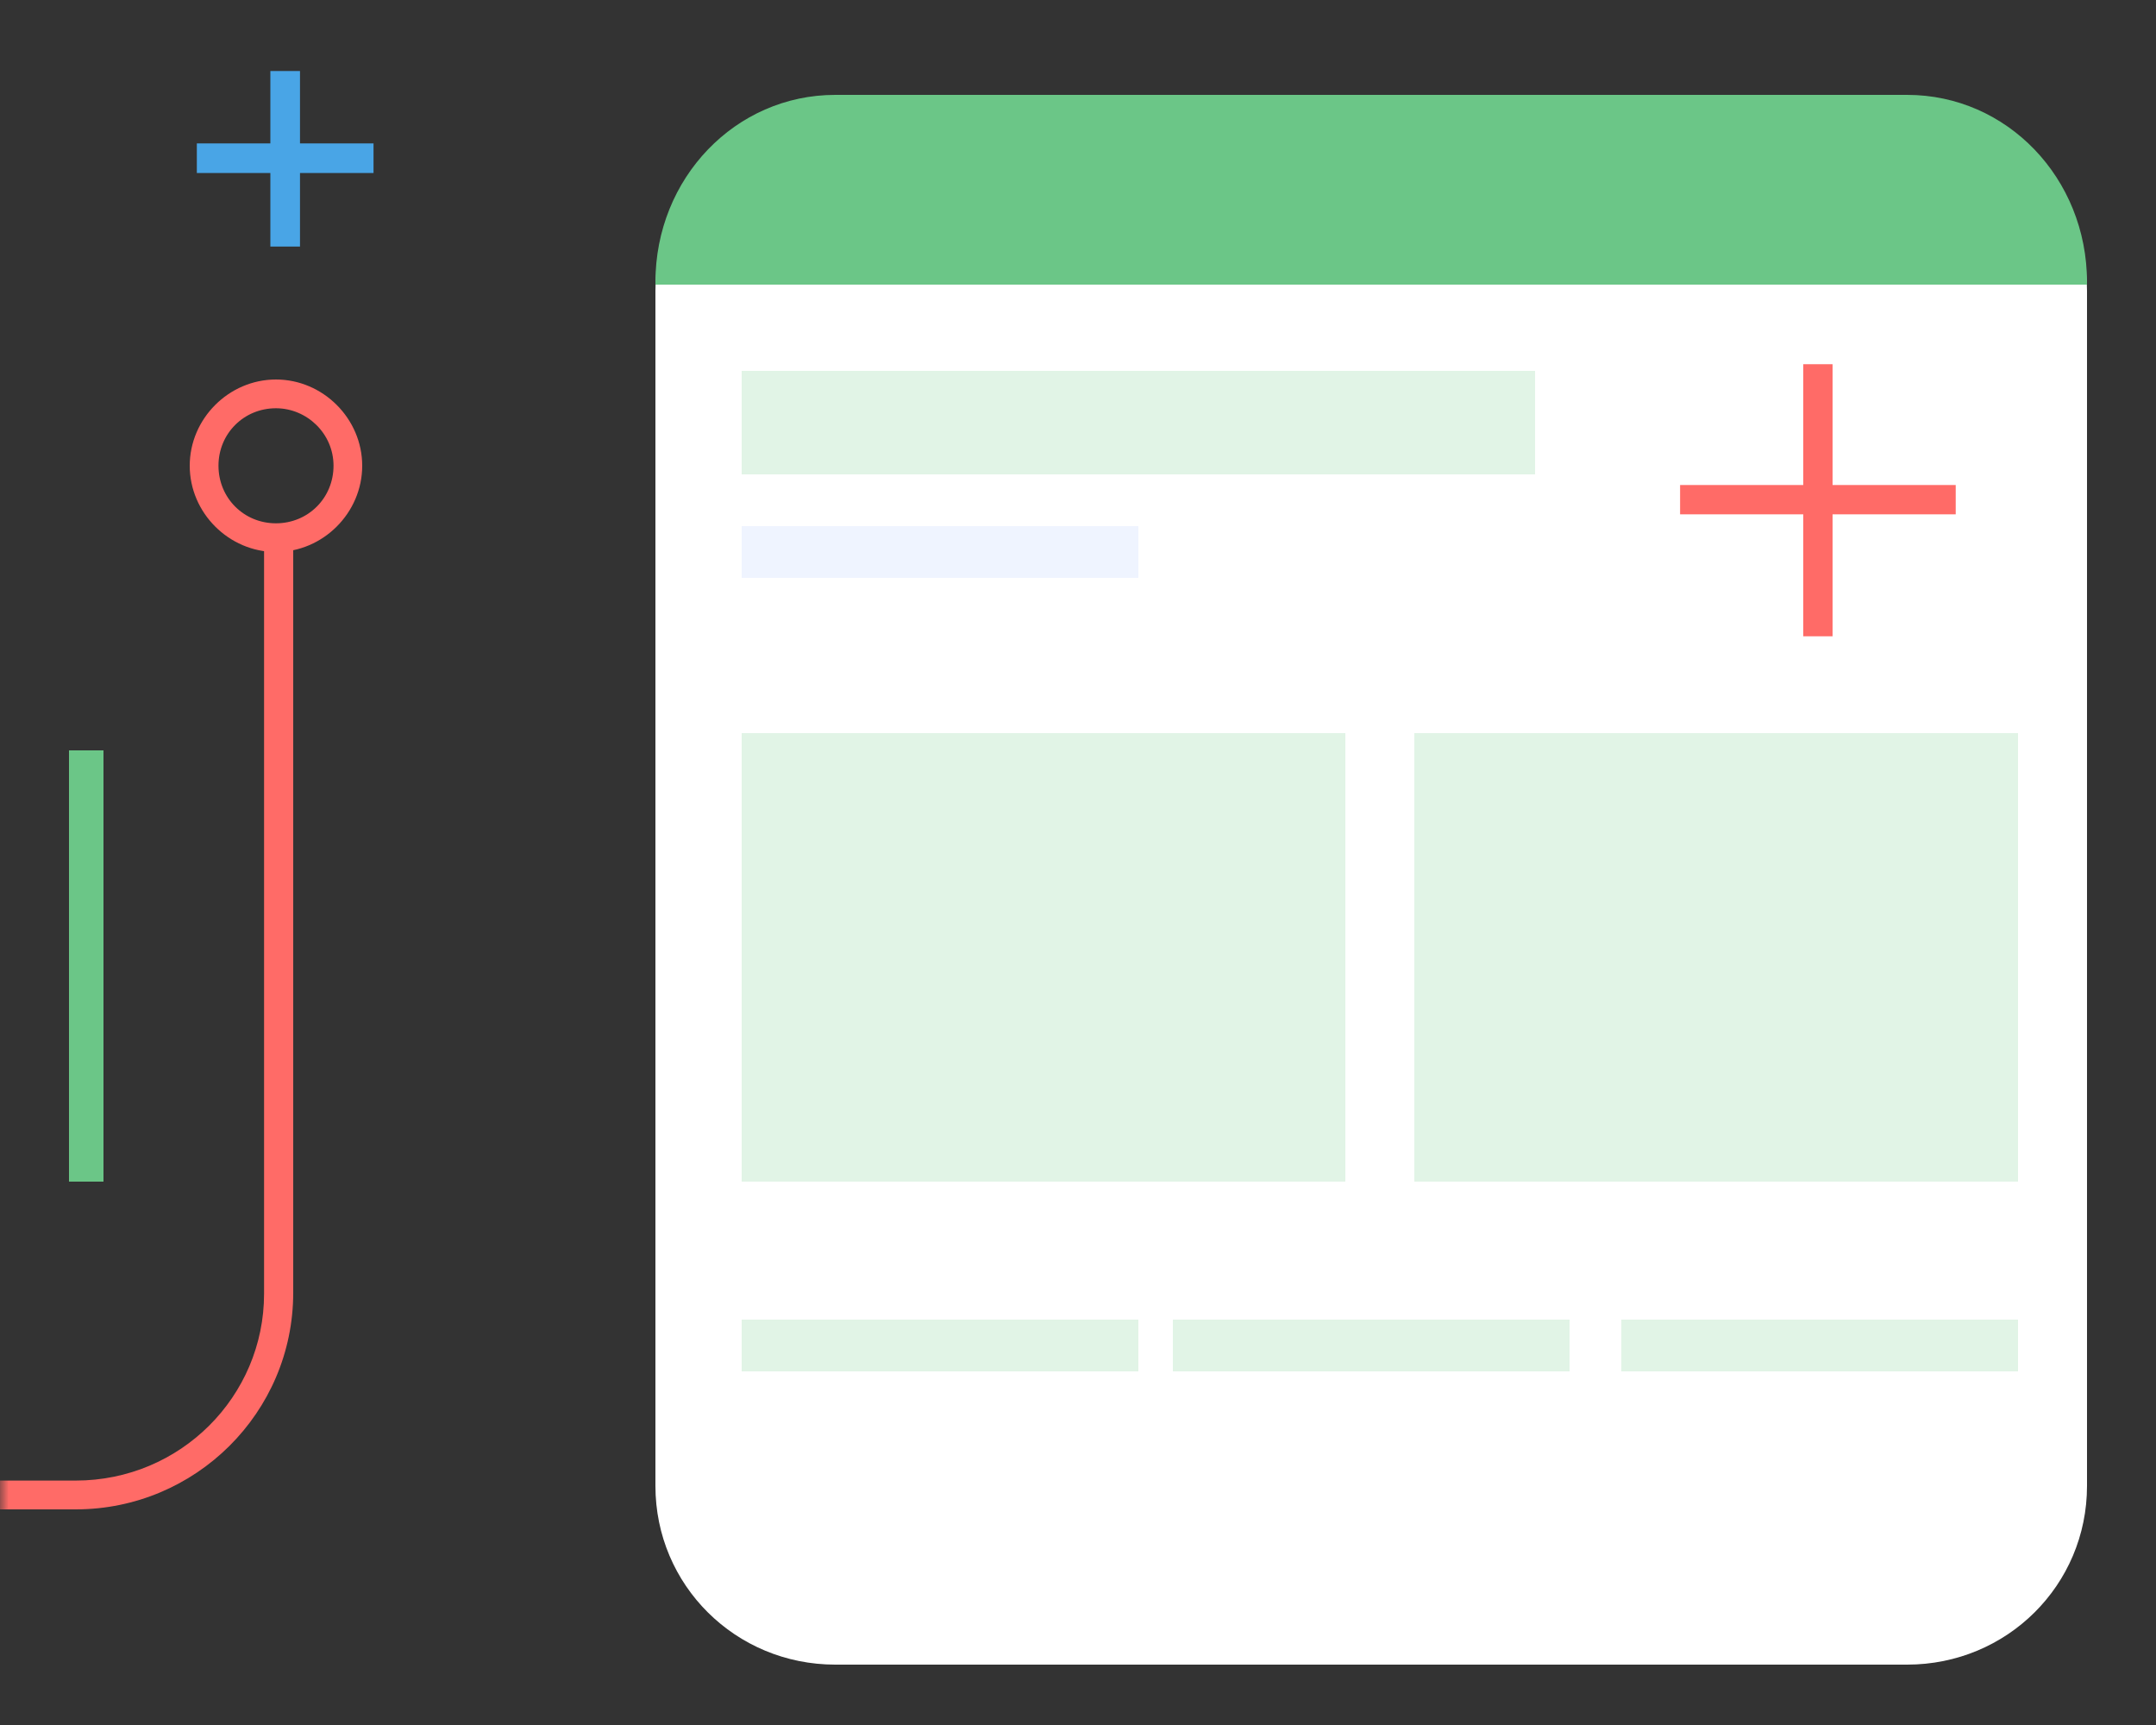
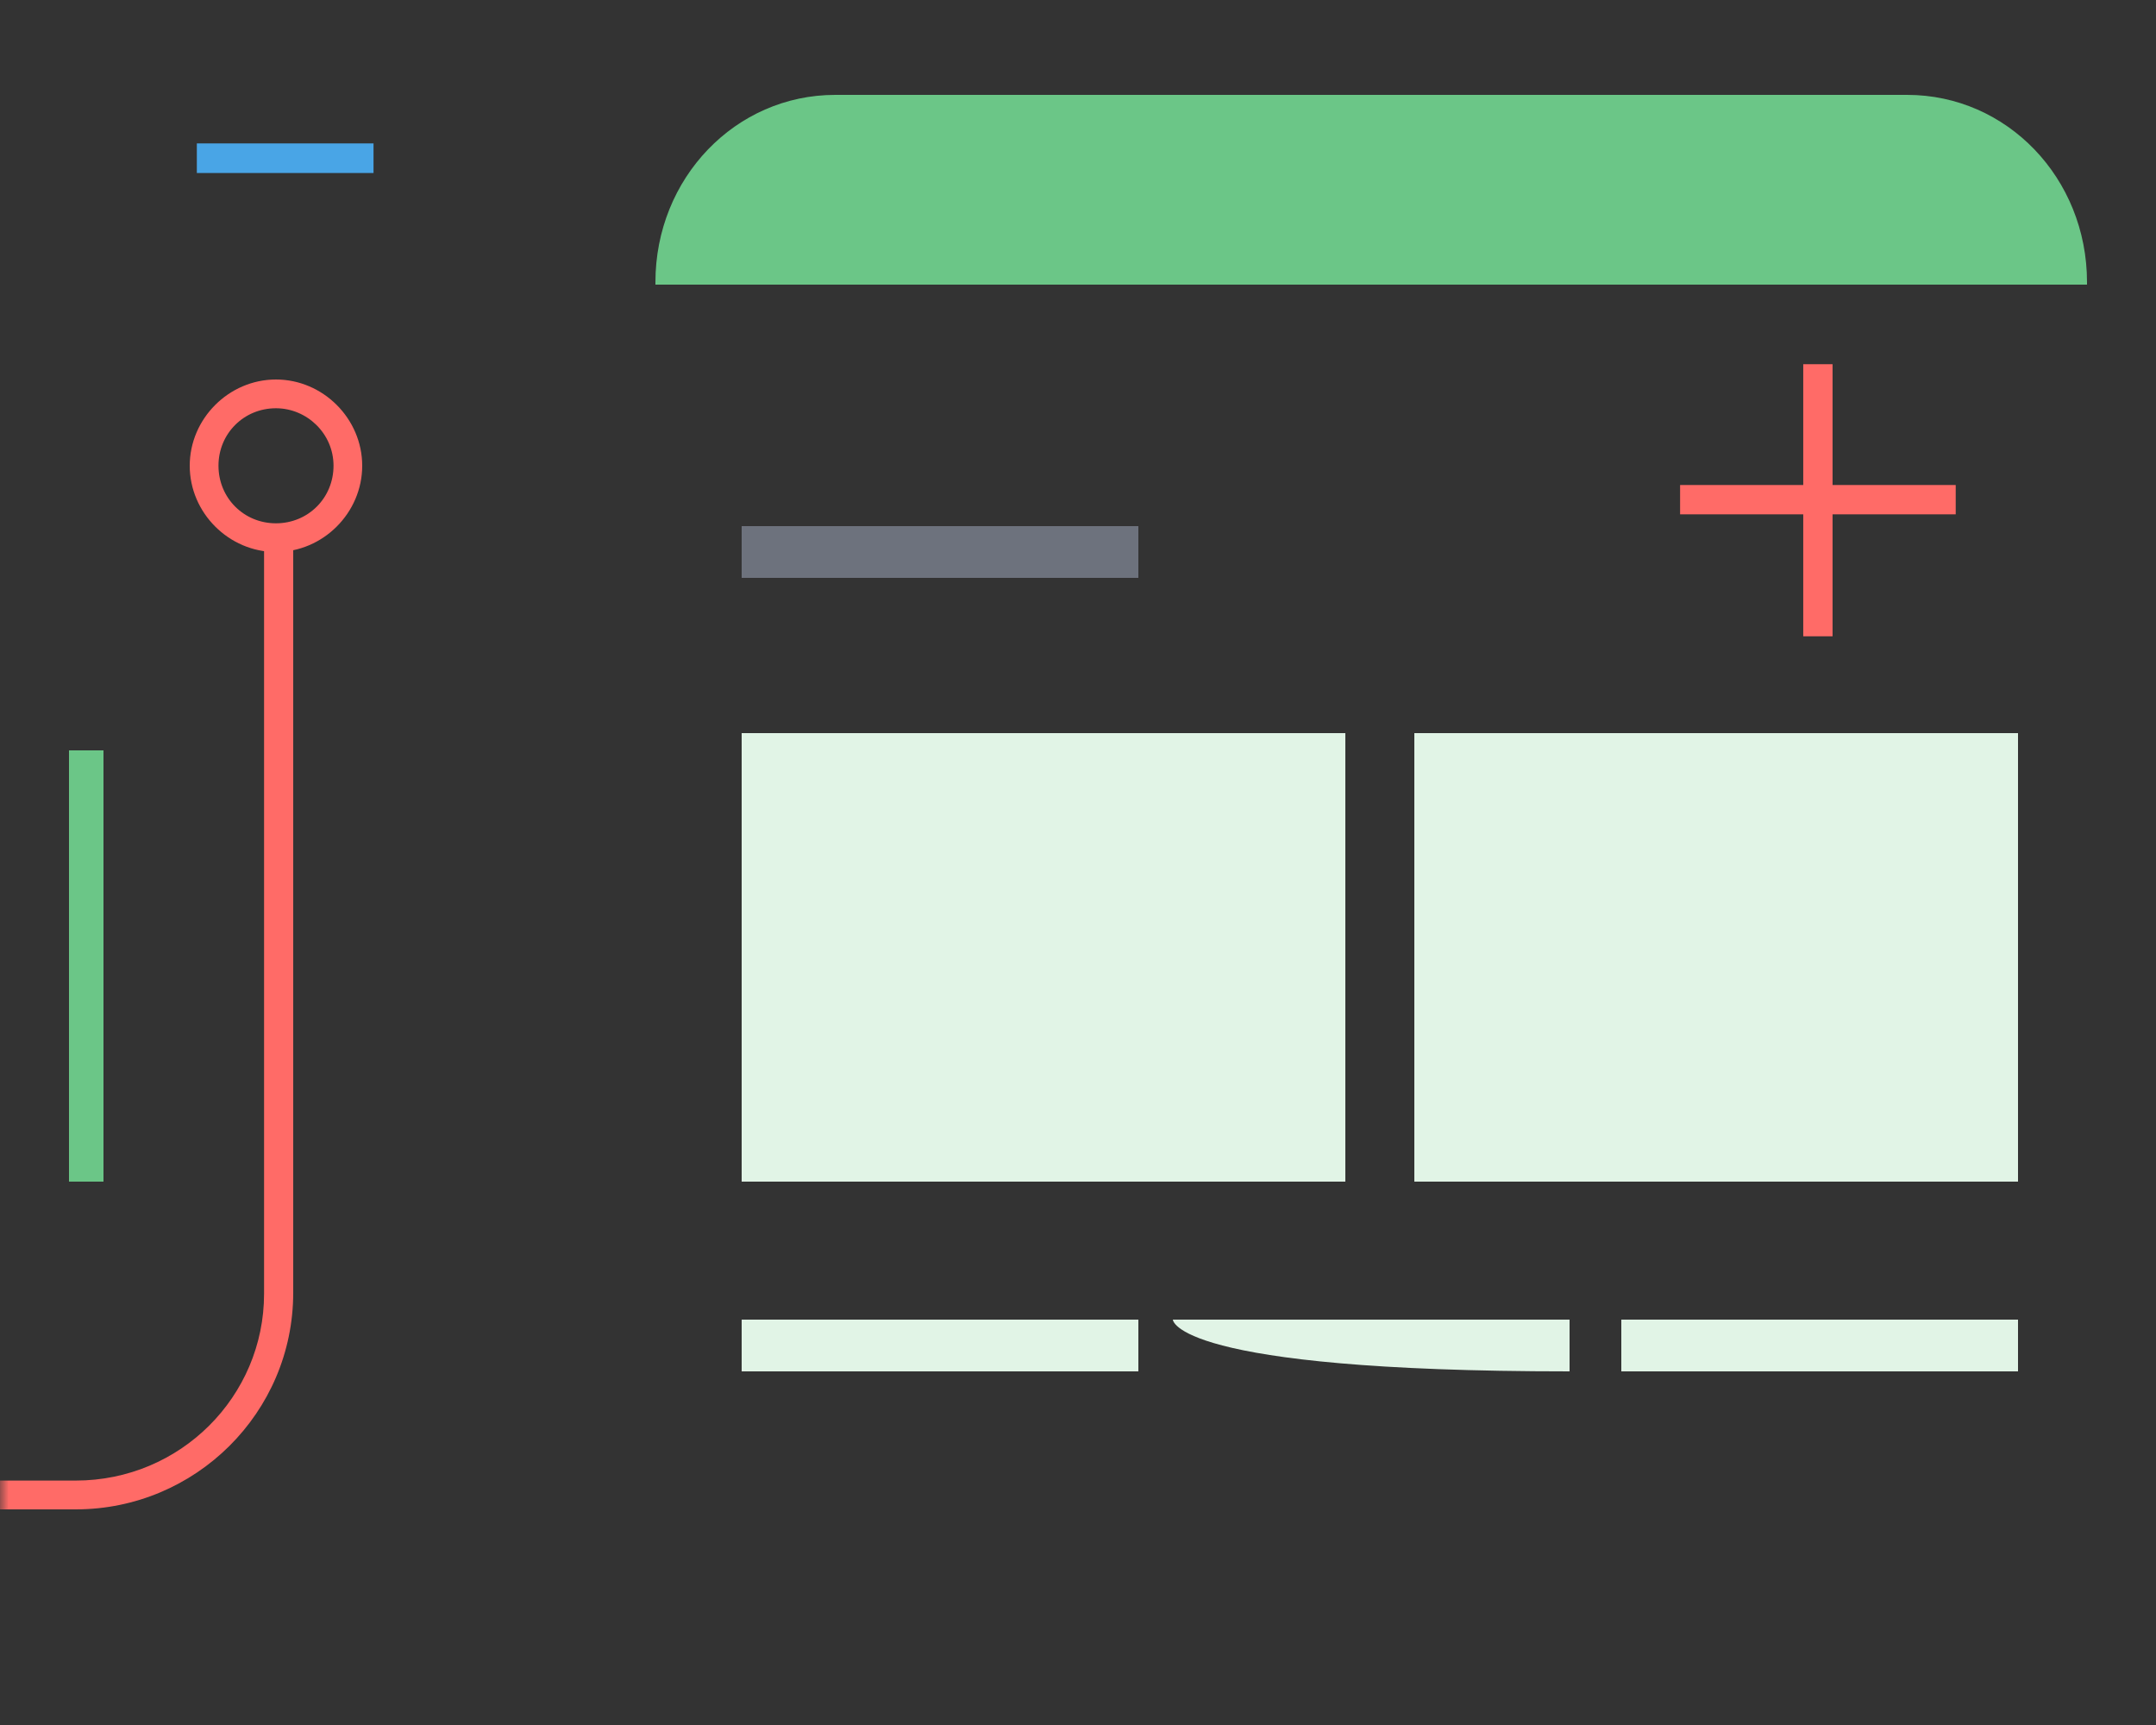
<svg xmlns="http://www.w3.org/2000/svg" viewBox="0 0 125 100" width="125" height="100" style="width: 100%; height: 100%; transform: translate3d(0px, 0px, 0px);" preserveAspectRatio="xMidYMid meet">
  <rect x="0" y="0" width="125" height="100" fill="#333333" stroke="none" />
  <defs>
    <clipPath id="__lottie_element_123">
      <rect width="125" height="100" x="0" y="0" />
    </clipPath>
    <mask id="__lottie_element_133">
      <g style="display: block;" transform="matrix(1,0,0,1,361,4538)" opacity="1">
        <g opacity="1" transform="matrix(1.002,0,0,1,0,0)">
          <path stroke-linecap="butt" stroke-linejoin="miter" fill-opacity="0" stroke-miterlimit="4" stroke="rgb(16,85,70)" stroke-opacity="1" stroke-width="6" d=" M-368,-4453.5 C-368,-4453.5 -360.339,-4451.498 -351.991,-4452.5 C-343.21,-4453.555 -344.957,-4461.873 -344.454,-4469.271 C-343.209,-4487.563 -344.005,-4509.5 -344.005,-4509.5" />
        </g>
      </g>
    </mask>
  </defs>
  <g clip-path="url(#__lottie_element_123)">
    <g style="display: block;" transform="matrix(1,0,0,1,79.5,51.5)" opacity="1">
      <g opacity="1" transform="matrix(1,0,0,1,0,0)">
-         <path fill="rgb(255,255,255)" fill-opacity="1" d=" M31.07,45 C31.07,45 -31.07,45 -31.07,45 C-36.86,45 -41.5,40.39 -41.5,34.64 C-41.5,34.64 -41.5,-34.64 -41.5,-34.64 C-41.5,-40.39 -36.86,-45 -31.07,-45 C-31.07,-45 31.07,-45 31.07,-45 C36.86,-45 41.5,-40.39 41.5,-34.64 C41.5,-34.64 41.5,34.64 41.5,34.64 C41.5,40.39 36.86,45 31.07,45z" />
-       </g>
+         </g>
    </g>
    <g style="display: block;" transform="matrix(1,0,0,1,79.5,51.5)" opacity="1">
      <g opacity="1" transform="matrix(1,0,0,1,0,0)" />
    </g>
    <g style="display: block;" transform="matrix(1,0,0,1,79.5,11)" opacity="1">
      <g opacity="1" transform="matrix(1,0,0,1,0,0)">
        <path fill="rgb(107,198,135)" fill-opacity="1" d=" M41.5,5.5 C41.5,5.5 -41.5,5.5 -41.5,5.5 C-41.5,5.5 -41.5,5.36 -41.5,5.36 C-41.5,-0.67 -36.86,-5.5 -31.07,-5.5 C-31.07,-5.5 31.07,-5.5 31.07,-5.5 C36.86,-5.5 41.5,-0.67 41.5,5.36 C41.5,5.36 41.5,5.5 41.5,5.5z" />
      </g>
    </g>
    <g style="display: block;" transform="matrix(1,0,0,1,54.5,32)" opacity="0.36">
      <g opacity="1" transform="matrix(1,0,0,1,0,0)">
        <path fill="rgb(210,224,255)" fill-opacity="1" d=" M11.5,-1.5 C11.5,-1.5 11.5,1.5 11.5,1.5 C11.5,1.5 -11.5,1.5 -11.5,1.5 C-11.5,1.5 -11.5,-1.5 -11.5,-1.5 C-11.5,-1.5 11.5,-1.5 11.5,-1.5z" />
      </g>
    </g>
    <g style="display: block;" transform="matrix(1,0,0,1,54.5,78)" opacity="1">
      <g opacity="1" transform="matrix(1,0,0,1,0,0)">
        <path fill="rgb(225,244,230)" fill-opacity="1" d=" M11.5,-1.5 C11.5,-1.5 11.5,1.5 11.5,1.5 C11.5,1.5 -11.5,1.5 -11.5,1.5 C-11.5,1.5 -11.5,-1.5 -11.5,-1.5 C-11.5,-1.5 11.5,-1.5 11.5,-1.5z" />
      </g>
    </g>
    <g style="display: block;" transform="matrix(1,0,0,1,79.5,78)" opacity="1">
      <g opacity="1" transform="matrix(1,0,0,1,0,0)">
-         <path fill="rgb(225,244,230)" fill-opacity="1" d=" M11.5,-1.5 C11.5,-1.5 11.5,1.5 11.5,1.5 C11.5,1.5 -11.5,1.5 -11.5,1.5 C-11.5,1.5 -11.5,-1.5 -11.5,-1.5 C-11.5,-1.5 11.5,-1.5 11.5,-1.5z" />
+         <path fill="rgb(225,244,230)" fill-opacity="1" d=" M11.5,-1.5 C11.5,-1.5 11.5,1.5 11.5,1.5 C-11.5,1.5 -11.5,-1.5 -11.5,-1.5 C-11.5,-1.5 11.5,-1.5 11.5,-1.5z" />
      </g>
    </g>
    <g style="display: block;" transform="matrix(1,0,0,1,66,24.5)" opacity="1">
      <g opacity="1" transform="matrix(1,0,0,1,0,0)">
-         <path fill="rgb(225,244,230)" fill-opacity="1" d=" M23,-3 C23,-3 23,3 23,3 C23,3 -23,3 -23,3 C-23,3 -23,-3 -23,-3 C-23,-3 23,-3 23,-3z" />
-       </g>
+         </g>
    </g>
    <g style="display: block;" transform="matrix(1,0,0,1,105.5,78)" opacity="1">
      <g opacity="1" transform="matrix(1,0,0,1,0,0)">
        <path fill="rgb(225,244,230)" fill-opacity="1" d=" M11.5,-1.5 C11.5,-1.5 11.5,1.5 11.5,1.5 C11.5,1.5 -11.5,1.5 -11.5,1.5 C-11.5,1.5 -11.5,-1.5 -11.5,-1.5 C-11.5,-1.5 11.5,-1.5 11.5,-1.5z" />
      </g>
    </g>
    <g style="display: block;" transform="matrix(1,0,0,1,60.5,55.5)" opacity="1">
      <g opacity="1" transform="matrix(1,0,0,1,0,0)">
        <path fill="rgb(225,244,230)" fill-opacity="1" d=" M17.5,-13 C17.5,-13 17.5,13 17.5,13 C17.5,13 -17.5,13 -17.5,13 C-17.5,13 -17.5,-13 -17.5,-13 C-17.5,-13 17.5,-13 17.5,-13z" />
      </g>
    </g>
    <g style="display: block;" transform="matrix(1,0,0,1,99.5,55.5)" opacity="1">
      <g opacity="1" transform="matrix(1,0,0,1,0,0)">
        <path fill="rgb(225,244,230)" fill-opacity="1" d=" M17.5,-13 C17.5,-13 17.5,13 17.5,13 C17.5,13 -17.5,13 -17.5,13 C-17.5,13 -17.5,-13 -17.5,-13 C-17.5,-13 17.5,-13 17.5,-13z" />
      </g>
    </g>
    <g style="display: block;" transform="matrix(1,0,0,1,5,56)" opacity="1">
      <g opacity="1" transform="matrix(1,0,0,1,0,0)">
        <path fill="rgb(107,198,135)" fill-opacity="1" d=" M1,-12.5 C1,-12.5 1,12.5 1,12.5 C1,12.5 -1,12.5 -1,12.5 C-1,12.5 -1,-12.5 -1,-12.5 C-1,-12.5 1,-12.5 1,-12.5z" />
      </g>
    </g>
    <g style="display: block;" transform="matrix(1,0,0,1,16.534,9.206)" opacity="1">
      <g opacity="1" transform="matrix(1,0,0,1,0,0)">
-         <path fill="rgb(73,165,230)" fill-opacity="1" d=" M0.859,-5.088 C0.859,-5.088 0.859,5.088 0.859,5.088 C0.859,5.088 -0.859,5.088 -0.859,5.088 C-0.859,5.088 -0.859,-5.088 -0.859,-5.088 C-0.859,-5.088 0.859,-5.088 0.859,-5.088z" />
-       </g>
+         </g>
    </g>
    <g style="display: block;" transform="matrix(1,0,0,1,16.534,9.172)" opacity="1">
      <g opacity="1" transform="matrix(1,0,0,1,0,0)">
        <path fill="rgb(73,165,230)" fill-opacity="1" d=" M5.122,-0.859 C5.122,-0.859 5.122,0.859 5.122,0.859 C5.122,0.859 -5.122,0.859 -5.122,0.859 C-5.122,0.859 -5.122,-0.859 -5.122,-0.859 C-5.122,-0.859 5.122,-0.859 5.122,-0.859z" />
      </g>
    </g>
    <g style="display: block;" mask="url(#__lottie_element_133)">
      <g transform="matrix(1,0,0,1,5.5,59)" opacity="1">
        <g opacity="1" transform="matrix(1,0,0,1,0,0)">
          <path fill="rgb(255,107,103)" fill-opacity="1" d=" M-1.11,28.5 C-1.11,28.5 -11.5,28.5 -11.5,28.5 C-11.5,28.5 -11.5,26.83 -11.5,26.83 C-11.5,26.83 -1.11,26.83 -1.11,26.83 C4.96,26.83 9.81,21.95 9.81,16 C9.81,16 9.81,-28.5 9.81,-28.5 C9.81,-28.5 11.5,-28.5 11.5,-28.5 C11.5,-28.5 11.5,15.94 11.5,15.94 C11.5,22.89 5.83,28.5 -1.11,28.5z" />
        </g>
      </g>
    </g>
    <g style="display: block;" transform="matrix(1,0,0,1,16,27)" opacity="1">
      <g opacity="1" transform="matrix(1,0,0,1,0,0)">
        <path fill="rgb(255,107,103)" fill-opacity="1" d=" M-0.003,-3.333 C-1.863,-3.333 -3.333,-1.863 -3.333,-0.003 C-3.333,1.867 -1.863,3.337 -0.003,3.337 C1.867,3.337 3.337,1.867 3.337,-0.003 C3.337,-1.863 1.797,-3.333 -0.003,-3.333z M0,5 C-2.73,5 -5,2.73 -5,0 C-5,-2.73 -2.73,-5 0,-5 C2.73,-5 5,-2.73 5,0 C5,2.73 2.73,5 0,5z" />
      </g>
    </g>
    <g style="display: block;" transform="matrix(1,0,0,1,105.398,29)" opacity="1">
      <g opacity="1" transform="matrix(1,0,0,1,0,0)">
        <path fill="rgb(255,107,103)" fill-opacity="1" d=" M0.85,-7.888 C0.85,-7.888 0.85,7.888 0.85,7.888 C0.85,7.888 -0.85,7.888 -0.85,7.888 C-0.85,7.888 -0.85,-7.888 -0.85,-7.888 C-0.85,-7.888 0.85,-7.888 0.85,-7.888z" />
      </g>
    </g>
    <g style="display: block;" transform="matrix(1,0,0,1,105.398,28.966)" opacity="1">
      <g opacity="1" transform="matrix(1,0,0,1,0,0)">
        <path fill="rgb(255,107,103)" fill-opacity="1" d=" M7.99,-0.85 C7.99,-0.85 7.99,0.85 7.99,0.85 C7.99,0.85 -7.99,0.85 -7.99,0.85 C-7.99,0.85 -7.99,-0.85 -7.99,-0.85 C-7.99,-0.85 7.99,-0.85 7.99,-0.85z" />
      </g>
    </g>
  </g>
</svg>